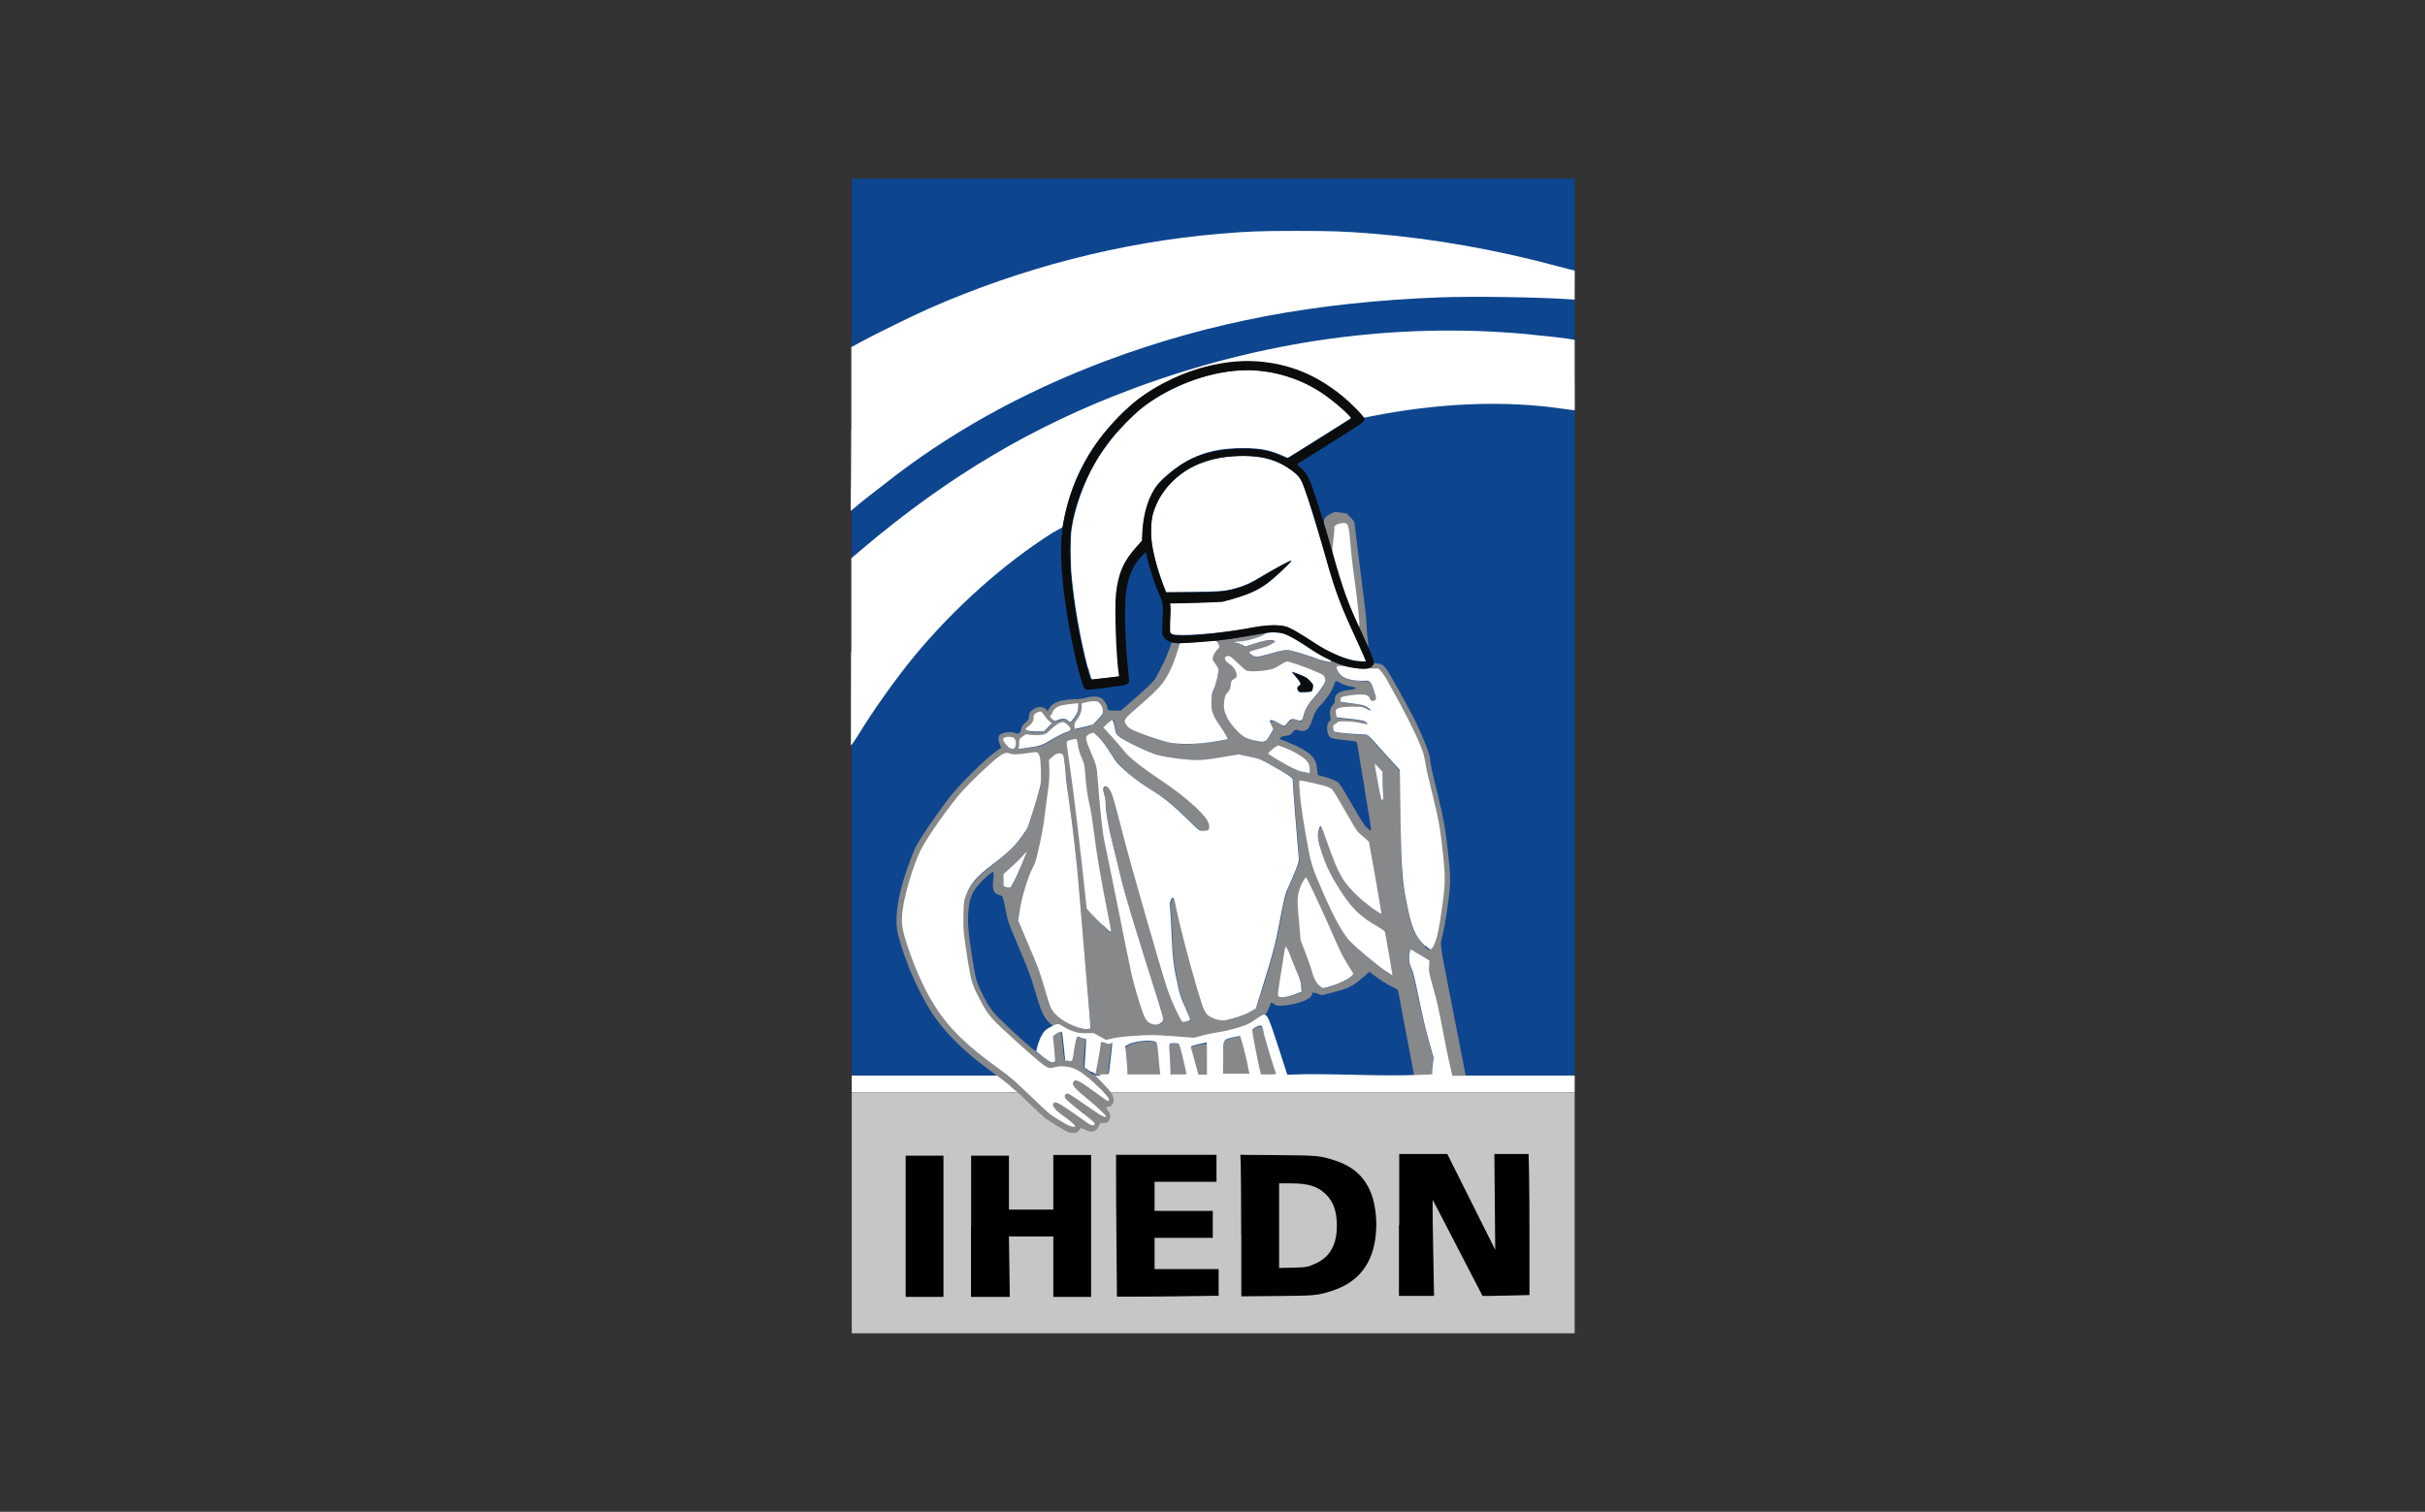
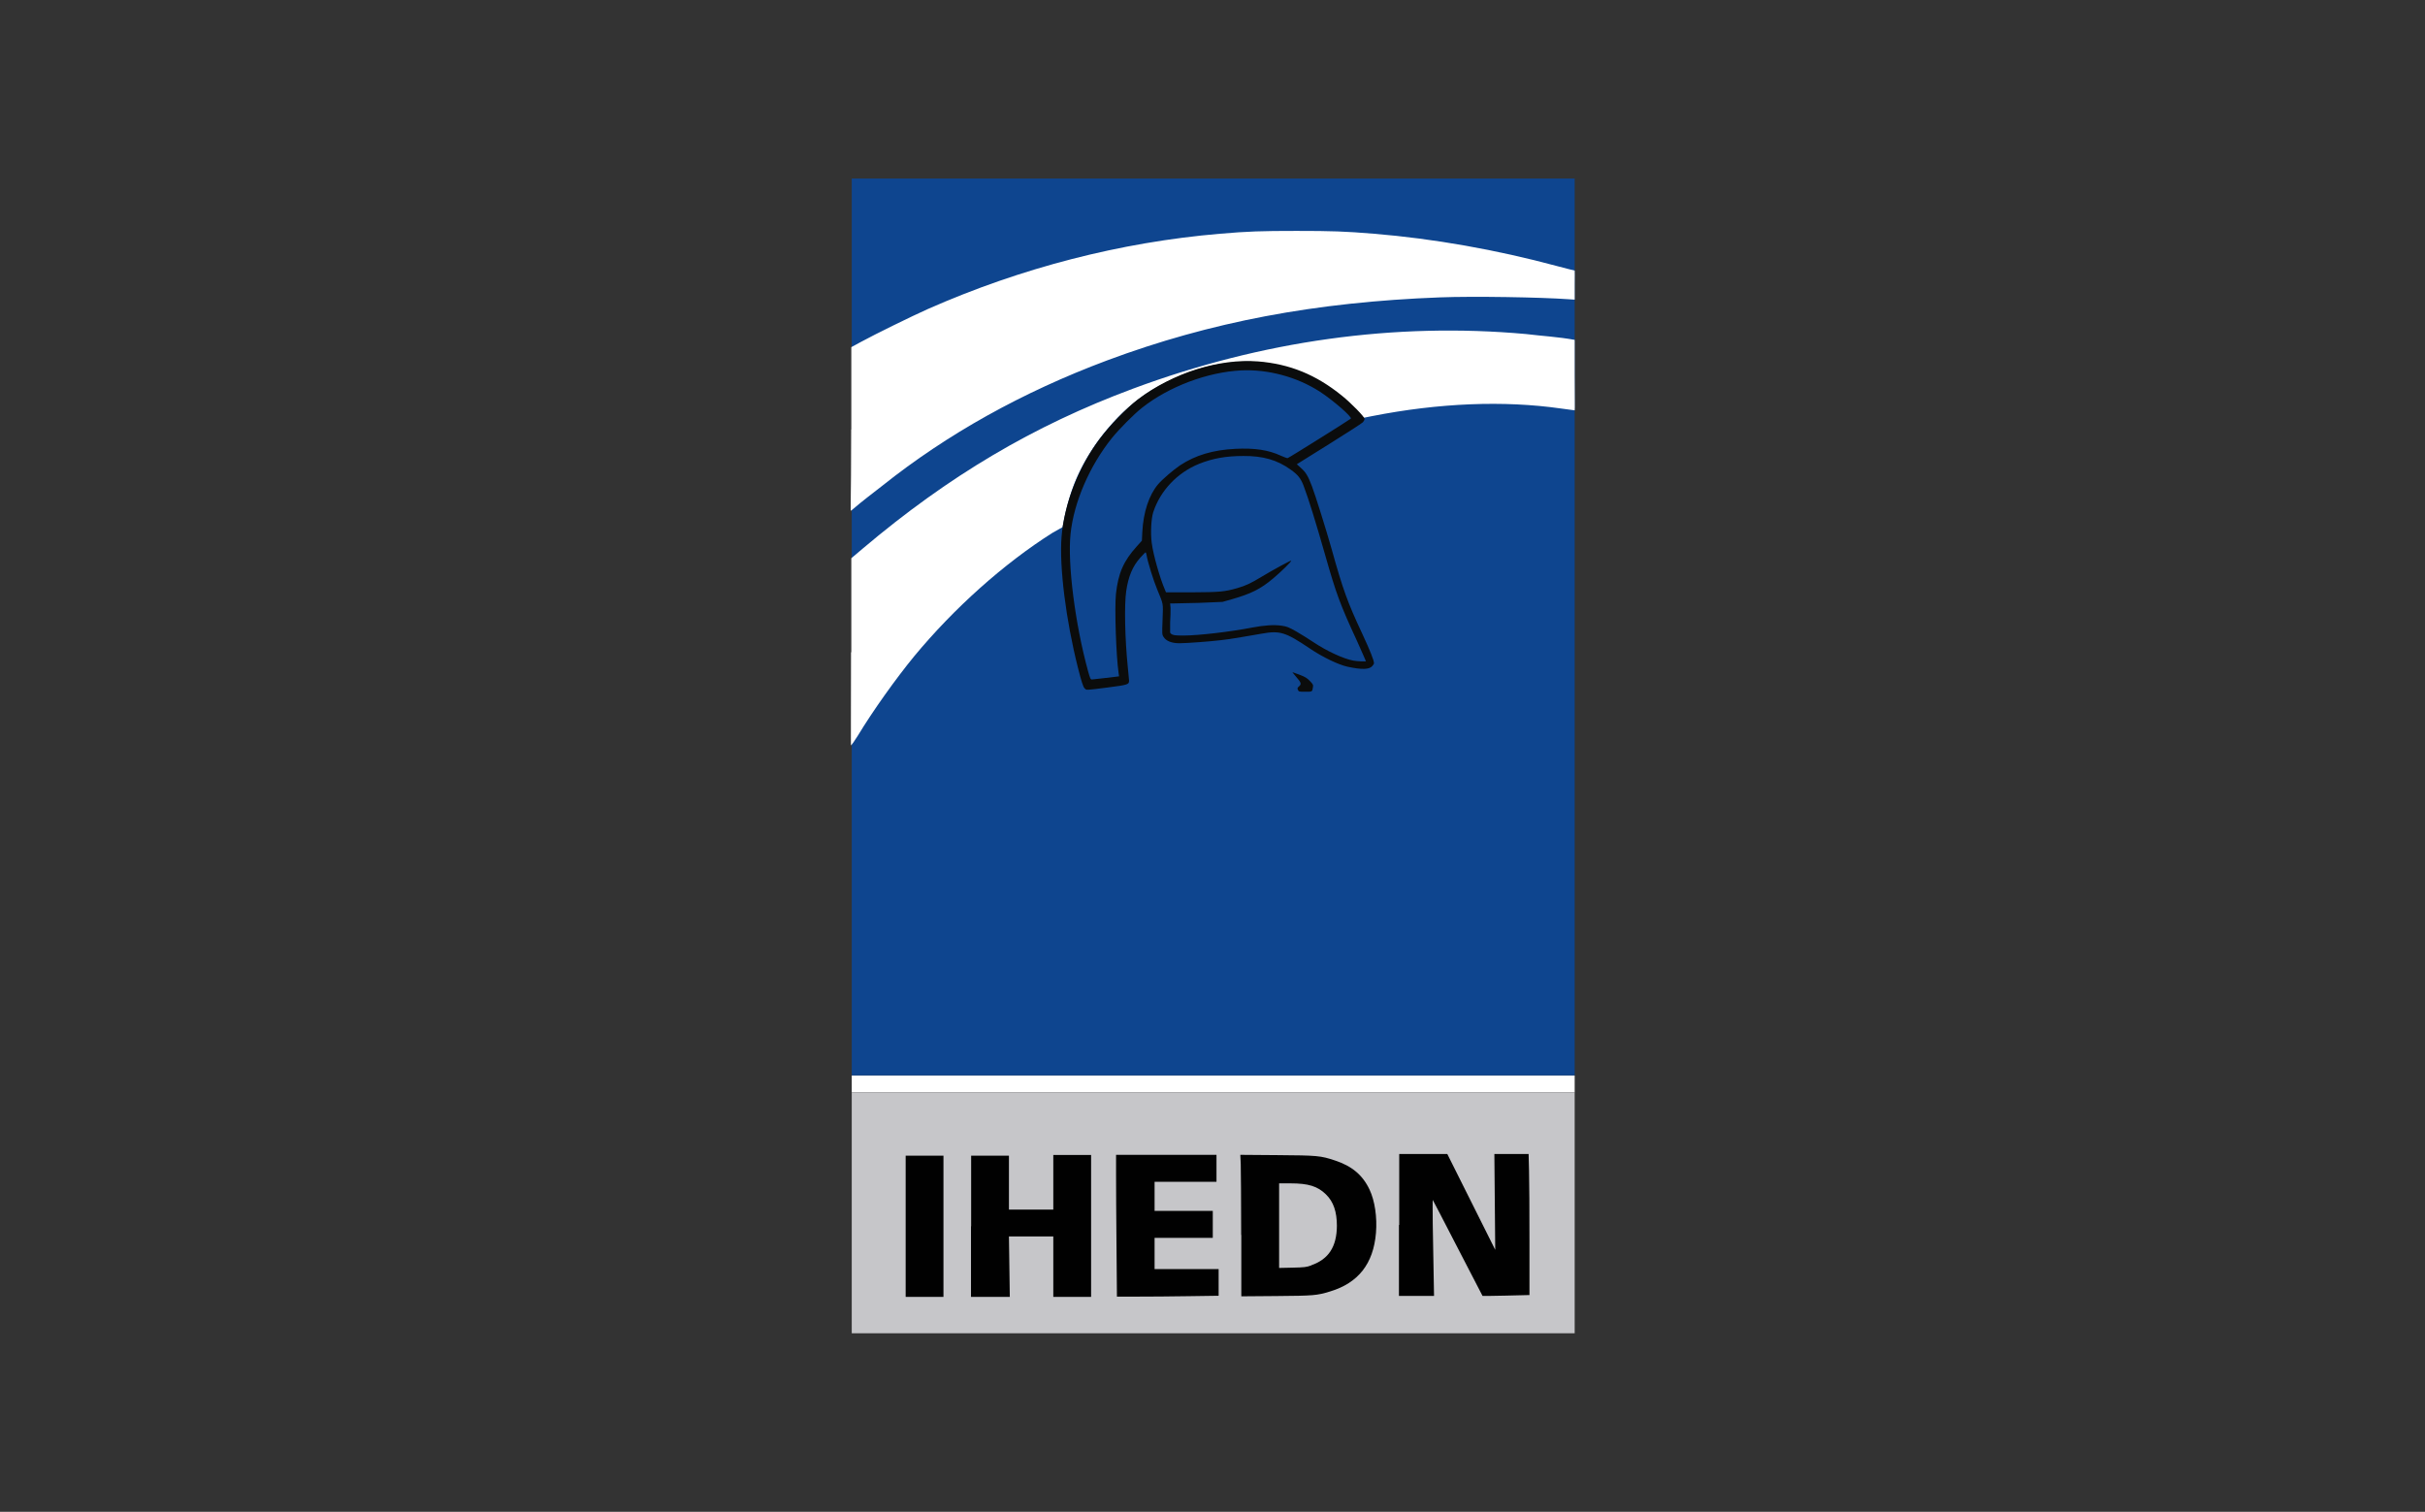
<svg xmlns="http://www.w3.org/2000/svg" id="Calque_1" data-name="Calque 1" viewBox="0 0 170 106">
  <rect x="0" y="0" width="170" height="106" fill="#333333" stroke="none" />
  <g id="layer1">
    <rect id="rect124-6" x="59.71" y="12.52" width="50.68" height="62.88" style="fill: #0e458f;" />
    <path id="path30-9-8" d="M59.68,45.73v-6.59s.78-.66,.78-.66c6.04-5.11,11.98-8.63,18.97-11.23,9.04-3.36,18.36-4.66,27.54-3.83,1.14,.14,2.29,.2,3.42,.41v2.47c0,1.36,.02,2.47,0,2.47s-.48-.06-.97-.13c-3.99-.57-8.55-.39-13.26,.54l-.55,.11-.58-.58c-3.22-3.23-7.2-4.15-11.55-2.66-.85,.29-2.34,1.02-3.08,1.52-1.89,1.26-3.64,3.28-4.7,5.46-.58,1.18-.92,2.42-1.15,3.62l-.06,.31-.71,.4c-3.4,2.15-6.89,5.27-9.69,8.65-1.28,1.56-2.9,3.83-3.94,5.55-.22,.36-.46,.69-.49,.71-.02,.03,0-2.92,0-6.54Zm0-15.62v-5.77s.68-.37,.68-.37c.97-.53,3.58-1.81,4.68-2.3,6.54-2.89,13.52-4.69,20.47-5.28,1.99-.17,2.9-.2,5.38-.2,2.48,0,3.39,.03,5.44,.2,4.15,.34,8.58,1.12,12.84,2.27,.63,.17,1.21,.31,1.22,.31s0,.46,0,1.02v1.02l-.43-.03c-1.95-.14-6.66-.22-9.02-.13-8.73,.33-16.09,1.72-23.33,4.42-5.93,2.22-11.21,5.16-15.76,8.79-.72,.57-1.27,.96-2.18,1.74-.08,.07,0-.2,0-5.69h0Z" style="fill: #fff;" />
    <rect id="rect931-9" x="59.71" y="75.41" width="50.68" height="1.18" style="fill: #fff;" />
    <rect id="rect933-8" x="59.71" y="76.59" width="50.68" height="16.89" style="fill: #c6c6c9;" />
-     <path id="path974-6" d="M74.94,79.39c-.21-.06-1.24-.68-1.65-.98-.15-.12-.67-.59-1.14-1.05-.47-.46-.87-.83-.87-.82,0,.01-.14-.11-.31-.26-.28-.27-.73-.62-1.72-1.34-1.4-1.01-2.68-2.23-3.51-3.34-1.11-1.47-2.27-4.01-2.79-6.11-.22-.87-.08-2.26,.39-3.8,.2-.66,.63-1.83,.81-2.22,.26-.55,1.13-1.84,2.26-3.37,.75-1.01,2.76-3,3.56-3.52,.12-.08,.22-.15,.22-.16s-.05-.11-.1-.24c-.11-.24-.13-.46-.05-.6,.12-.22,.84-.34,1.14-.18,.21,.11,.37,0,.41-.29,.03-.17,.09-.26,.29-.44,.21-.19,.25-.26,.25-.4,0-.1,.03-.24,.07-.31,.07-.14,.36-.33,.6-.38,.18-.04,.46,.05,.56,.18l.08,.11,.08-.15c.24-.47,.76-.66,1.9-.7,.22,0,.55-.05,.71-.1,.39-.11,.81-.11,1.03,0,.19,.09,.48,.52,.48,.72,0,.16,.07,.19,.53,.18h.41s.56-.49,.56-.49c.92-.79,1.56-1.38,1.8-1.67,.49-.82,.94-1.79,1.19-2.6,.03,0,.11,.02,.27,.03,.18,.02,.29,.02,.3,.02,.03,.02-.28,1.13-.42,1.47-.26,.63-.67,1.31-.99,1.67-.17,.19-.76,.73-1.3,1.21-.55,.48-1.03,.91-1.06,.96-.05,.07-.06,.12-.01,.26,.09,.26,.29,.42,.8,.64,1.13,.49,2.24,.8,3.04,.85,.93,.06,3.31-.22,3.31-.38,0-.02-.23-.38-.51-.8-.29-.43-.53-.84-.56-.96-.16-.64-.12-1.23,.11-1.73,.07-.15,.17-.5,.23-.79,.12-.58,.11-.61-.2-1-.09-.11-.16-.26-.16-.33,0-.13,.17-.43,.36-.65,.08-.09,.09-.13,.03-.27-.06-.11-.08-.2-.33-.21-.41-.03-.37-.08,.07-.12,.57-.05,2.02-.26,2.81-.41,.38-.07,.69-.13,.7-.12,0,0-.03,.06-.1,.12-.14,.12-1.14,.46-1.65,.53-.21,.03-.28,.05-.17,.05,.1,0,.27,.06,.37,.13l.18,.12,.71-.23c.5-.16,.8-.23,1.03-.23,.37,0,.51,.07,.34,.2-.21,.16-.52,.29-.95,.41-.57,.15-.82,.26-.78,.33,.04,.07,.41,.26,.5,.26,.04,0,.49-.11,1-.26,.51-.14,1.01-.26,1.1-.26,.19,0,1.51,.4,2.39,.72,.42,.15,.57,.19,.59,.14,.02-.03-.68-.44-.61-.43,.06,.01,.87,.37,1.02,.43,.08,.03,.27,.12,.41,.15,.49,.13,1.2,.32,1.17,.33,0,0-.15,0-.33-.03-.28-.04-.64-.18-.67-.18-.19,0-.49-.02-.49,.08,0,.16,.16,.47,.38,.64,.26,.2,.63,.29,1.36,.33l.64,.03,.21,.58c.22,.6,.22,.77,.05,.86-.15,.07-.27-.04-.38-.26-.09-.15-.14-.16-.38-.19-.26-.03-1.3,.05-1.48,.13-.16,.06-.17,.29-.01,.35,.04,.02,.26,.04,.49,.06,.7,.05,1.11,.16,1.34,.35,.11,.09,.19,.19,.17,.21-.02,.02-.15-.03-.3-.1-.22-.11-.36-.14-.76-.16-.5-.03-1.2,.05-1.32,.15-.08,.06-.09,.29-.02,.47,.04,.12,.08,.13,.55,.16,.89,.06,1.3,.13,1.51,.27,.11,.07,.19,.15,.19,.17,0,.06,.05,.07-.51-.06-.58-.13-1.63-.16-1.67-.06-.01,.04-.09,.1-.17,.14-.15,.08-.2,.27-.11,.42,.06,.09,.49,.15,1.51,.22l.87,.05,.31,.32c.37,.39,1.93,2.12,1.97,2.2,.02,.03,.05,1.54,.07,3.35,.02,1.81,.06,3.53,.08,3.83,.12,1.3,.59,3.53,.85,4.06,.25,.51,.91,1.3,1.08,1.3,.08,0,.29-.41,.41-.79,.13-.43,.36-1.76,.51-2.96,.12-.98,.12-1.44-.06-3.04-.17-1.6-.33-2.53-.65-3.78-.37-1.44-.5-2.02-.59-2.64-.08-.5-.16-.75-.67-1.9-.46-1.04-2.18-4.15-2.42-4.39-.12-.12-.16-.13-.47-.14l-.71-.02,.45-.15c.09-.05,.19-.12,.22-.19,.05-.12,.12-.12,.35-.08,.33,.05,.39,.09,.62,.39,.23,.31,1.68,2.92,2.07,3.74,.56,1.17,.99,2.28,.99,2.57,0,.23,.17,1,.58,2.66,.35,1.41,.49,2.19,.67,3.78,.21,1.92,.21,2.28-.03,3.98-.13,.94-.33,1.99-.44,2.32q-.08,.26,.21,1.74c.96,4.89,1.47,7.52,1.49,7.62,.03,.11,.02,.11-.48,.11h-.52s-.25-1.04-.25-1.04c-.13-.54-.33-1.67-.48-2.51-.21-1.13-.36-1.82-.59-2.6-.29-.99-.31-1.1-.3-1.48l.02-.41-.59-.37c-.32-.2-.61-.36-.64-.35-.03,0-.08,.12-.12,.24-.06,.19-.05,.28,.01,.58,.04,.2,.12,.43,.17,.51,.06,.09,.24,.88,.46,1.94,.2,.98,.52,2.32,.7,2.98l.33,1.2-.04,.63-.04,.63h-1.25l-.03-.19c-.02-.11-.17-.93-.34-1.82-.44-2.3-.5-2.61-.61-3.23-.06-.3-.11-.6-.13-.66-.02-.08-.12-.16-.35-.26-.37-.17-.92-.52-1.37-.86l-.29-.23-.42,.37c-.77,.67-.98,.78-2.22,1.1l-.69,.18-.3-.11c-.28-.1-.44-.1-.38,0,.01,.02-.03,.12-.1,.21-.17,.22-.84,.47-1.62,.59-.6,.09-.81,.07-1.02-.12-.09-.08-.19-.05-.19,.05,0,.03-.08,.23-.18,.44-.14,.28-.19,.39-.25,.37-.05-.02-.27,.09-.62,.32-.52,.35-.57,.4-1.35,.63-.45,.13-1.08,.26-1.39,.3-.31,.04-.79,.15-1.07,.23l-.54,.13-1.46-.11c-1.44-.1-1.51-.1-2.71-.02-.83,.06-1.36,.12-1.62,.19l-.38,.1-.46-.26-.39-.22h-.52c-.43,.04-.52,.02-.89-.11-.22-.08-.55-.23-.74-.34-.31-.19-.36-.2-.51-.15-.15,.05-.18,.04-.34-.11-.43-.41-.6-.74-.88-1.65-.14-.48-.34-1.12-.44-1.44-.1-.32-.51-1.36-.92-2.32-.73-1.71-.74-1.76-.91-2.61-.09-.48-.19-.88-.21-.91s-.12-.07-.23-.1c-.41-.13-.5-.36-.42-1.1,.03-.26,.03-.48,.01-.51-.07-.08-.76,.53-1.13,.99-.43,.53-.59,1.02-.64,1.96-.04,.77,.03,1.47,.33,3.32,.21,1.3,.26,1.46,.72,2.38,.41,.82,.65,1.15,1.33,1.8,.96,.94,2.34,2.16,2.34,2.08,0-.02,.02,0,.05,.04,.03,.05,.24,.23,.46,.4,.34,.26,.44,.31,.61,.31h.2l-.03-.19c-.02-.11-.06-.5-.1-.88l-.07-.69,.16-.14c.14-.12,.47-.24,.52-.18,.01,.01,.06,.44,.11,.96,.05,.52,.1,.96,.12,.98,.02,.02,.12,.05,.24,.07l.21,.03,.12-.76c.15-.95,.16-.98,.6-.85l.31,.09-.03,.26c-.07,.7-.12,1.69-.09,1.72,.02,.02,.18,.14,.35,.27l.32,.24,.05-.17c.06-.22,.31-1.58,.35-1.89,.03-.24,.03-.25,.17-.22,.4,.09,.52,.09,.62,0,.06-.05,.1-.07,.1-.05,0,.03-.05,.43-.1,.89-.06,.46-.12,.97-.13,1.14l-.03,.29h-.96l.56,.57c.62,.63,.78,.87,.78,1.21,0,.26-.16,.47-.35,.47-.18,0-.19,.09-.05,.26,.17,.2,.22,.45,.11,.65-.09,.18-.17,.22-.45,.22-.19,0-.21,.01-.3,.23-.17,.4-.5,.48-.96,.25l-.27-.13-.14,.17c-.12,.14-.18,.17-.39,.18-.14,0-.33,0-.43-.04h0Zm.28-.56c-.08-.09-.3-.26-.48-.39-.43-.3-.97-.83-.97-.94,0-.05,.06-.13,.12-.17,.11-.07,.14-.07,.28,0,.2,.1,1.35,.88,1.86,1.26,.27,.2,.45,.3,.55,.3,.08,0,.15-.02,.15-.04,0-.07-.35-.38-.87-.78-.63-.49-1.11-.9-1.2-1.04-.14-.21,.08-.44,.3-.33,.06,.03,.54,.35,1.06,.71,.91,.62,1.37,.92,1.45,.92,.02,0,.03-.03,.03-.07,0-.08-.48-.52-1.52-1.38-.54-.45-.73-.64-.76-.75-.07-.33,.13-.48,.44-.32,.21,.11,.66,.42,1.4,.98,.31,.23,.59,.42,.63,.42,.15,0,.02-.22-.36-.64-.53-.57-1.38-1.25-1.87-1.5-.42-.21-.65-.23-1.51-.14l-.41,.04-.31-.2c-.35-.23-.79-.61-2.25-1.93-1.58-1.44-1.81-1.71-2.34-2.76-.5-.99-.58-1.24-.77-2.44-.37-2.32-.44-3.12-.34-3.95,.14-1.24,.62-1.96,2.04-3.03,1.15-.87,2.07-1.83,2.43-2.54,.07-.13,.19-.47,.27-.75s.27-.89,.42-1.37l.27-.87v-.87c-.02-.81-.08-1.25-.21-1.43-.03-.04-.22-.03-.65,.04-.73,.11-.97,.12-1.28,.04-.38-.1-.52-.04-1.15,.5-.74,.63-2.24,2.12-2.64,2.63-.17,.22-.56,.74-.87,1.17-1.32,1.84-1.65,2.42-2.08,3.64-.72,2.03-.95,3.61-.68,4.64,.29,1.11,.8,2.46,1.38,3.63,.73,1.48,1.41,2.46,2.45,3.49,.92,.92,1.71,1.56,3.14,2.55,.41,.29,.87,.69,1.79,1.59,1.24,1.21,1.63,1.53,2.53,2.03,.27,.15,.59,.26,.64,.22,.01,0-.05-.09-.13-.18h0Zm1.24-6.7s-.06-.97-.17-2.13c-.16-1.81-.51-5.98-.69-8.26-.1-1.25-.45-4.3-.61-5.28-.09-.53-.2-1.44-.25-2.02-.13-1.42-.17-1.58-.41-1.58-.16,0-.49,.19-.62,.36-.13,.17-.13,.19-.1,.58,.04,.47,0,1.19-.15,2.14-.05,.37-.11,.8-.13,.97-.16,1.6-.55,3.31-.92,4.07-.33,.69-.67,1.77-.82,2.6-.07,.4-.13,.8-.13,.89,0,.1,.24,.72,.58,1.53,.82,1.92,.85,1.99,1.23,3.3,.37,1.27,.48,1.52,.81,1.87,.45,.47,1.7,1.04,2.15,.98,.11-.01,.21-.03,.22-.05h0Zm4.96-.38c.18-.18,.13-.47-.3-1.82-1.13-3.52-2.45-7.85-2.45-8.02,0-.05-.23-1.01-.51-2.13-.33-1.31-.53-2.23-.56-2.57-.13-1.19-.15-1.36-.21-1.57-.11-.38,.04-.61,.29-.45,.24,.16,.42,.7,1.07,3.2,.59,2.29,2.66,9.52,3.14,10.96,.18,.54,.9,2.18,1.02,2.31,.05,.06,.51-.07,.55-.15,.01-.04-.13-.42-.33-.85-.38-.82-.51-1.28-.72-2.57-.15-.89-.2-1.42-.23-2.45-.02-.51-.05-1.23-.09-1.62-.05-.65-.05-.71,.04-.89,.18-.37,.26-.26,.4,.52,.19,1.09,1.14,4.63,1.72,6.46,.28,.89,.36,1.01,.76,1.21,.57,.29,.93,.28,2.01-.08,.42-.14,.98-.44,1.05-.58,.02-.04,.28-.84,.58-1.78,.57-1.83,.84-2.87,1.1-4.26,.27-1.49,.37-1.88,.52-2.22,.08-.18,.3-.7,.49-1.15l.33-.82-.06-.77c-.03-.42-.14-1.74-.23-2.93-.09-1.19-.17-2.17-.17-2.18-.02-.04-.81-.51-1.56-.93-.11-.06-.32-.18-.46-.26-.17-.09-.51-.2-.99-.3l-.73-.16-1.05,.19c-.95,.17-1.14,.19-1.94,.19-.99,0-1.99-.13-2.8-.36-.55-.16-2.41-1.07-2.67-1.31-.16-.15-.19-.22-.27-.67l-.09-.5-.16,.11c-.17,.12-.44,.4-.44,.47,0,.02,.24,.3,.53,.61s.69,.77,.88,1c.39,.49,1.19,1.12,2.7,2.14,.47,.32,1.06,.73,1.29,.92,.57,.44,1.44,1.28,1.72,1.66,.36,.48,.36,.86,0,.93-.33,.06-.51-.05-1.2-.73-1.04-1.03-1.69-1.56-2.78-2.25-.74-.47-1.06-.71-1.63-1.21-.53-.47-.81-.81-1.29-1.56-.4-.62-.86-1.11-1.05-1.11-.04,0-.15,.04-.24,.1-.28,.17-.26,.29,.11,1.18,.19,.44,.37,.93,.4,1.1,.04,.17,.12,.95,.18,1.74,.14,1.76,.27,2.93,.41,3.56,.06,.26,.49,2.4,.97,4.76,.47,2.36,.94,4.61,1.04,5,.21,.82,.76,2.49,.87,2.67,.18,.28,.84,.42,1.04,.22h0Zm9.44-2.04c.38-.14,.41-.17,.41-.3,0-.3-.15-.78-.42-1.39-.16-.35-.33-.78-.39-.96-.06-.18-.15-.4-.19-.48-.08-.15-.09-.15-.12-.06-.02,.06-.15,.82-.28,1.7-.22,1.47-.24,1.61-.16,1.66,.13,.09,.67,.01,1.16-.18h0Zm2.7-.64c.67-.25,1.14-.5,1.24-.66,.08-.13,.07-.15-.2-.57-.47-.75-.6-1-1.31-2.61-.65-1.47-.94-2.1-1.48-3.2l-.23-.47-.16,.23c-.33,.47-.47,1.14-.41,1.87,.02,.27,.06,.63,.07,.82,.12,1.4,.13,1.46,.5,2.42,.19,.51,.39,1.06,.43,1.24,.09,.4,.34,.89,.52,1.03,.2,.16,.46,.14,1.03-.08h0Zm3.79-2.3c-.14-.81-.27-1.47-.27-1.47-.68-.35-1.61-.99-2.05-1.42-.57-.56-1.72-2.35-2.07-3.24-.25-.63-.56-1.72-.56-1.96,0-.29,.08-.62,.16-.67,.11-.07,.2,.12,.54,1.1,.47,1.32,.76,2.05,.96,2.38,.4,.67,1.15,1.45,1.99,2.06,.56,.41,.74,.53,.77,.5,.03-.03-.01-.3-.47-2.86l-.38-2.14-.19-.16c-.47-.38-.69-.63-.94-1.07-.62-1.09-1.28-2.21-1.38-2.34-.06-.08-.21-.18-.38-.25-.31-.11-1.91-.48-1.95-.44-.08,.08,.14,1.86,.43,3.6,.31,1.82,.35,2.01,.57,2.58,.42,1.07,.98,2.37,1.42,3.25,.68,1.36,.83,1.57,1.66,2.32,1.15,1.03,2.35,1.94,2.38,1.79,0-.04-.1-.74-.25-1.55Zm-19.76-3c-.58-3.02-.71-3.78-.87-5.1-.09-.73-.25-1.75-.36-2.27-.14-.67-.21-1.2-.26-1.81-.06-.83-.07-.89-.26-1.34-.16-.38-.35-1.11-.35-1.35,0-.04-.07-.03-.47,.07-.19,.05-.19,.05-.19,.3,0,.14,.09,.79,.2,1.47,.11,.67,.26,1.74,.33,2.37,.07,.63,.25,2.24,.4,3.57,.15,1.33,.32,2.79,.37,3.24,.09,.79,.09,.82,.26,1.02,.42,.51,1.43,1.49,1.48,1.44,0,0-.12-.73-.29-1.6h0Zm-6.4-2.13c.25-.49,.81-1.87,.72-1.78-.04,.04-.19,.22-.34,.4-.15,.18-.39,.41-.53,.52-.14,.11-.34,.27-.45,.36-.18,.16-.19,.19-.22,.59l-.03,.42,.25,.07,.25,.07,.09-.15c.05-.08,.17-.31,.27-.51h0Zm24.49-6.27c-.26-1.56-.5-2.94-.51-3.07-.02-.13-.06-.26-.09-.29-.03-.03-.32-.07-.64-.1-1.21-.11-1.28-.15-1.38-.6-.07-.31-.01-.61,.15-.75,.08-.07,.09-.12,.05-.34-.07-.33-.01-.58,.17-.78,.1-.11,.15-.22,.14-.33-.01-.44,.27-.65,.98-.73,.23-.03,.45-.07,.47-.1,.06-.06,.04-.07-.48-.18-.23-.05-.49-.15-.63-.24-.13-.08-.26-.14-.28-.11-.02,.02-.09,.19-.15,.37-.11,.33-.49,.9-.84,1.25-.31,.31-.49,.6-.6,.97-.25,.84-.48,1.02-1.07,.85-.17-.05-.19-.04-.36,.16-.16,.19-.21,.21-.47,.24-.19,.02-.32,.06-.38,.13-.08,.09-.08,.1,.02,.13,.27,.07,1.19,.48,1.53,.67,.73,.43,.98,.77,1.02,1.42,.01,.2,.05,.38,.07,.4,.03,.02,.22,.07,.42,.12,.2,.05,.52,.16,.7,.24,.32,.14,.34,.17,.62,.62,.16,.26,.55,.93,.88,1.5,.44,.77,.65,1.08,.83,1.24,.13,.12,.25,.2,.27,.18,.02-.02-.18-1.31-.45-2.87h0Zm1.29,.29c-.02-.23-.03-.67-.03-.97v-.55l-.28-.29c-.15-.16-.27-.25-.26-.21,.01,.04,.12,.58,.23,1.2,.24,1.3,.23,1.25,.31,1.25,.04,0,.05-.11,.03-.42h0Zm-5.14-1.67c0-.36-.17-.63-.57-.9-.39-.26-1.24-.66-1.51-.71-.12-.02-.22,0-.36,.09-.18,.11-.42,.34-.42,.41,0,.04,.59,.41,1.33,.81,.55,.3,1.07,.49,1.39,.5,.13,0,.14,0,.14-.2h0Zm-20.62-1.86c0-.25-.08-.36-.31-.41-.18-.04-.49,0-.53,.08-.04,.06,.14,.41,.29,.55,.07,.06,.18,.13,.25,.16,.18,.07,.31-.09,.31-.38h0Zm1.59,.21c.24-.05,.49-.17,.89-.42,.31-.19,.69-.4,.86-.46,.57-.23,.54-.2,.48-.36-.08-.21-.39-.42-.59-.39-.09,.01-.19,.06-.22,.1-.03,.04-.08,.07-.11,.07s-.21,.15-.41,.33c-.22,.2-.43,.35-.54,.38-.26,.07-.87,.06-1.05-.02-.14-.06-.17-.05-.39,.12l-.23,.18v.33s0,.33,0,.33l.48-.07c.27-.04,.64-.1,.82-.14h0Zm16.2-.71l.28-.43-.13-.25c-.08-.14-.12-.29-.1-.34,.05-.13,.33-.06,.67,.15,.16,.1,.3,.18,.33,.18s.13-.1,.23-.23c.23-.28,.36-.32,.67-.21,.13,.04,.26,.08,.28,.08s.09-.17,.15-.37c.14-.48,.34-.83,.71-1.23,.69-.77,.88-1.11,.77-1.43-.07-.2-.3-.32-1.68-.83-1-.37-.83-.37-1.55,.05-.41,.24-.77,.32-1.52,.35-.71,.03-.67,.04-1.25-.52-.53-.52-.7-.62-.89-.52-.15,.08-.13,.14,.07,.33,.47,.42,.59,.56,.64,.74,.08,.26,.03,.42-.17,.54-.15,.09-.17,.14-.2,.39-.03,.25-.06,.33-.25,.53l-.22,.25,.02,.61,.02,.61,.33,.51c.34,.52,.71,.9,1.09,1.12,.19,.11,.85,.27,1.34,.33,.03,0,.19-.19,.34-.43h0Zm-15.56-.56l.3-.27-.17-.15c-.1-.08-.25-.27-.35-.42-.19-.3-.29-.33-.56-.17-.15,.09-.17,.13-.17,.34s-.02,.26-.26,.48c-.14,.13-.26,.25-.26,.27,0,.1,.32,.18,.72,.18h.44s.3-.27,.3-.27h0Zm2.68-.11c.52-.13,.54-.14,.81-.42,.43-.46,.47-.61,.28-1.01-.1-.21-.25-.32-.44-.32-.12,0-.85,.14-.86,.17,0,0-.02,.15-.03,.31-.03,.32-.15,.62-.36,.86-.15,.19-.18,.62-.03,.58,.05-.01,.33-.09,.63-.16Zm-.6-.95c.05-.11,.09-.28,.09-.4v-.2h-.29c-.4,0-1.04,.12-1.2,.23-.07,.05-.2,.22-.29,.4l-.17,.31,.15,.12c.1,.08,.18,.11,.25,.09,.61-.19,.6-.19,.81-.03l.2,.15,.18-.23c.1-.13,.22-.32,.27-.43h0Zm3.54,25.19c-.02-.11-.06-.56-.09-1-.07-.91-.1-.83,.35-1,.51-.19,1.17-.24,1.68-.12,.15,.04,.2,.23,.27,1.11,.03,.39,.07,.82,.09,.96l.03,.24h-2.3l-.03-.19Zm3.01-.05c-.02-.13-.05-.61-.06-1.07-.03-.82-.03-.82,.08-.89,.15-.08,.5-.03,.61,.09,.06,.06,.16,.43,.3,1.05,.11,.53,.21,.98,.21,1.01s-.24,.05-.55,.05h-.55l-.03-.24Zm1.91,.05c-.03-.11-.15-.55-.28-1s-.21-.81-.19-.82c.07-.04,1.11-.23,1.13-.21,.01,.01,.01,.51,.03,1.12l.03,1.1h-.68l-.05-.19Zm1.77-.43c-.02-1.03,.01-1.63,.09-1.76,.05-.08,.2-.14,.6-.24,.29-.07,.53-.12,.54-.11,.08,.07,.62,2.34,.62,2.6v.13h-1.84v-.63Zm2.51,.15c-.13-.57-.46-2.29-.48-2.54-.02-.16,0-.19,.19-.29,.23-.13,.44-.15,.53-.05,.03,.04,.09,.26,.14,.5,.04,.24,.26,.97,.48,1.64l.4,1.21h-1.15l-.11-.47Zm7.35-30.13l-.39-.83v-.63c-.04-.75-.1-1.27-.32-2.81-.1-.69-.22-1.77-.28-2.4-.12-1.41-.14-1.45-.72-1.28-.23,.06-.33,.07-.36,.3-.02,.13-.03,.66-.04,1.18v.95s-.31-1.05-.31-1.05c-.17-.58-.34-1.15-.38-1.27-.04-.12-.06-.25-.03-.28,.02-.03,.04-.11,.05-.18,0-.19,.26-.37,.51-.5,.21-.1,.25-.11,.65-.05l.42,.06,.28,.29c.21,.22,.28,.33,.28,.45,0,.09,.12,1.07,.26,2.19,.14,1.12,.34,2.65,.43,3.41,.2,1.57,.1,1.57,.23,2.58,.05,.41,.09,.74,.09,.75-.17-.34-.26-.59-.39-.88h0Z" style="fill: #87888a;" />
-     <path id="path30-7-0-3-3" d="M76.4,75.11l-.37-.26,.03-.56c.02-.31,.04-.76,.06-1.01,.03-.42,.03-.45-.07-.45-.06,0-.19-.04-.3-.08-.16-.07-.2-.07-.26-.01-.04,.04-.11,.37-.17,.73-.16,1.03-.12,.94-.4,.91-.13-.01-.24-.03-.25-.03,0,0-.05-.44-.1-.98-.05-.53-.11-.99-.13-1.01-.06-.07-.37,.06-.51,.2l-.12,.12,.09,.84c.05,.46,.07,.87,.05,.9-.02,.03-.11,.05-.19,.05-.16,0-.48-.21-.93-.6l-.19-.17,.09-.36c.1-.39,.32-.86,.5-1.05,.05-.06,.17-.15,.29-.22,.19-.09,.39-.23,.58-.26,.13-.02,.25,.03,.43,.16,.14,.09,.44,.25,.68,.33,.37,.12,.49,.15,.94,.14h.52s.43,.23,.43,.23l.43,.24,.49-.11c.31-.07,.89-.14,1.61-.18,1.06-.07,1.21-.07,2.6,.03l1.47,.11,.59-.16c.33-.09,.83-.19,1.13-.23,.3-.04,.87-.17,1.3-.3,.7-.21,.81-.26,1.3-.6,.46-.31,.55-.36,.66-.32,.2,.07,.34,.42,.98,2.4l.58,1.8c3.18-.13,6.38,.16,9.55,0,.4,0,.63-.02,.61-.05-.02-.03,0-.3,.03-.6l.06-.55-.33-1.17c-.19-.67-.49-1.94-.69-2.96-.25-1.21-.4-1.86-.48-2.02-.19-.37-.26-.82-.18-1.15,.04-.15,.08-.28,.09-.28s.31,.18,.66,.39l.64,.39-.02,.41c-.02,.39,0,.47,.3,1.53,.24,.83,.4,1.55,.63,2.78,.17,.92,.39,2.02,.5,2.46l.2,.89h.49c-10.1,.56-14.97,.44-19.15,.71-2.21,.14-4.23-.03-6.73-1.01h0Zm1.34,.11c.03-.15,.23-1.93,.23-2.04,0-.08-.02-.08-.1-.03-.08,.05-.15,.05-.32,0-.12-.04-.26-.07-.3-.09-.07-.02-.09,.04-.11,.32-.02,.19-.1,.69-.19,1.11-.08,.42-.15,.78-.15,.8s.21,.04,.46,.04c.43,0,.46,0,.48-.11h0Zm3.58-.03c-.01-.08-.06-.55-.1-1.06-.04-.5-.1-.95-.13-1-.14-.26-1.42-.19-2,.11l-.2,.1,.03,.27c.04,.36,.13,1.46,.13,1.61v.11h2.29l-.02-.14Zm1.86,.12s-.1-.48-.23-1.03c-.16-.68-.26-1.03-.32-1.08-.12-.09-.55-.08-.62,0-.04,.05-.04,.29,0,.91,.03,.46,.05,.92,.05,1.03v.19h.56c.31,0,.56,0,.56-.02h0Zm1.43-1.1c0-.62,0-1.12-.02-1.12-.05,0-.96,.21-1.03,.24-.05,.02-.08,.07-.06,.12,.01,.05,.13,.49,.27,.99l.25,.91h.59v-1.12Zm4.84,1.06c-.17-.45-.78-2.46-.84-2.77-.09-.49-.14-.59-.27-.59s-.5,.19-.54,.28c-.02,.04,.01,.29,.06,.55,.15,.83,.43,2.2,.49,2.4l.05,.19h.54c.41,0,.53-.02,.51-.06Zm-1.89-.1c-.01-.06-.07-.32-.11-.57-.08-.43-.47-1.91-.51-1.96-.01-.01-.23,.03-.49,.09-.73,.17-.7,.13-.7,1.46v1.09h1.85l-.03-.11Zm-12.62,3.75c-.26-.12-1.11-.64-1.38-.84-.11-.09-.73-.67-1.38-1.3-1.03-1-1.3-1.23-2.19-1.87-2.19-1.56-3.5-2.85-4.46-4.38-.71-1.12-1.34-2.51-1.85-4.02-.46-1.38-.52-1.78-.4-2.71,.13-1.08,.73-3.09,1.22-4.11,.44-.93,2.18-3.39,3.05-4.32,.59-.63,1.64-1.64,2.25-2.15,.44-.37,.74-.5,.93-.41,.2,.1,.55,.11,1.24,0,.82-.12,.8-.12,.92,.26,.09,.28,.12,1.74,.04,2.06-.11,.48-.81,2.74-.9,2.91-.14,.27-.52,.8-.83,1.15-.37,.42-.94,.92-1.69,1.48-1.05,.78-1.53,1.35-1.8,2.15-.14,.4-.15,.5-.17,1.33-.02,.97,0,1.29,.33,3.34,.21,1.32,.28,1.55,.87,2.68,.54,1.04,.73,1.25,2.74,3.06,1.35,1.21,1.72,1.51,2,1.62,.2,.08,.23,0,.68-.07,.27-.05,.6,0,.7,.02,.38,.03,.92,.34,1.34,.7,.57,.43,1.53,1.41,1.53,1.56,0,.06-.03,.11-.07,.11s-.31-.17-.59-.39c-1.31-.98-1.71-1.19-1.83-.95-.13,.24,.04,.44,1.07,1.28,.48,.39,1.22,1.08,1.22,1.14,0,.09-.19,.04-.48-.14-.17-.1-.71-.47-1.21-.82-.5-.35-.95-.63-1-.63-.12,0-.21,.1-.21,.23,0,.12,.33,.42,1.24,1.13,.84,.65,.92,.73,.85,.82-.1,.13-.24,.07-.82-.35-1.71-1.23-2.04-1.39-2.08-1.05-.02,.17,.21,.44,.6,.71,.37,.25,.91,.7,.94,.78,.04,.1-.15,.1-.4-.02h0Zm.48-6.94c-.66-.24-1.21-.59-1.54-1-.22-.27-.26-.37-.56-1.38-.46-1.58-.49-1.64-1.25-3.43l-.69-1.63,.13-.82c.15-.91,.54-2.19,.87-2.85,.23-.45,.22-.44,.5-1.65,.12-.53,.26-1.29,.31-1.68,.05-.39,.12-.96,.16-1.25,.21-1.48,.23-1.77,.21-2.38l-.03-.62,.19-.18c.23-.22,.37-.29,.57-.29,.11,0,.18,.04,.23,.11,.07,.11,.15,.73,.21,1.6,.02,.25,.12,1.04,.23,1.74,.2,1.3,.56,4.44,.66,5.79,.08,1.02,.48,5.79,.68,8.12,.09,1.05,.16,1.92,.15,1.93,0,.01-.13,.03-.26,.04-.18,.01-.38-.03-.78-.17h0Zm5.43-.16c-.5-.11-.62-.33-1.14-2.09-.34-1.14-.35-1.16-1.33-6.07-.48-2.37-.9-4.44-.94-4.59-.13-.5-.32-2.25-.49-4.45-.07-.91-.08-.96-.49-1.91-.42-.99-.42-1.11-.02-1.27l.21-.08,.3,.26c.19,.17,.44,.48,.69,.86,.22,.33,.45,.68,.52,.79,.31,.48,1.49,1.46,2.46,2.05,.93,.57,1.6,1.11,2.68,2.17,.36,.36,.71,.68,.78,.71,.17,.09,.55,.07,.63-.02,.11-.13,.07-.41-.08-.67-.33-.56-1.65-1.73-2.92-2.58-1.65-1.11-2.57-1.82-2.91-2.28-.14-.19-.52-.63-.85-.99l-.6-.65,.29-.28c.16-.15,.32-.27,.35-.26,.03,.01,.1,.24,.15,.5,.08,.45,.1,.49,.28,.65,.32,.28,2.16,1.16,2.72,1.31,.74,.19,1.88,.34,2.65,.35,.59,0,.86-.02,1.87-.19l1.18-.2,.75,.16c.72,.15,.78,.18,1.44,.55,1.21,.68,1.59,.93,1.59,1.04,0,.2,.31,4.22,.38,4.95,.07,.71,.07,.77-.02,1.02-.11,.33-.58,1.44-.75,1.79-.13,.28-.23,.68-.51,2.17-.28,1.51-.49,2.32-1.11,4.31l-.57,1.83-.36,.22c-.35,.21-1.1,.47-1.71,.59-.31,.06-.68,0-1.03-.18-.45-.22-.53-.38-.99-1.93-.57-1.92-1.24-4.48-1.48-5.66-.15-.75-.17-.81-.26-.81-.06,0-.12,.11-.19,.36-.01,.04,0,.28,.02,.53,.03,.25,.07,1.05,.1,1.78,.05,1.44,.17,2.34,.46,3.62,.12,.54,.23,.84,.51,1.44,.19,.42,.34,.79,.33,.82-.03,.07-.32,.17-.5,.17-.08,0-.18-.17-.5-.84-.22-.46-.5-1.15-.62-1.52-.47-1.42-2.55-8.66-3.09-10.77-.71-2.77-.79-3.02-1.03-3.29-.13-.14-.27-.15-.34-.01-.04,.08-.03,.19,.05,.48,.06,.2,.1,.47,.1,.6,0,.6,.17,1.58,.53,3.01,.21,.83,.46,1.86,.56,2.3,.21,.93,1.11,3.9,2.54,8.39,.22,.7,.4,1.33,.4,1.41,0,.3-.33,.49-.69,.41h0Zm8.8-1.95c-.08-.06-.08-.1,0-.68,.05-.34,.17-1.08,.26-1.66,.09-.58,.17-1.08,.19-1.12,.03-.1,.2,.16,.31,.48,.05,.14,.24,.63,.43,1.08,.28,.65,.36,.9,.38,1.19l.03,.36-.23,.1c-.61,.26-1.21,.37-1.37,.25h0Zm2.92-.69c-.26-.18-.47-.57-.61-1.1-.05-.2-.25-.77-.44-1.26l-.34-.89-.12-1.33c-.13-1.41-.13-1.71,.04-2.26,.09-.31,.38-.82,.46-.82,.05,0,1,2,1.7,3.6,.79,1.79,.8,1.81,1.26,2.57l.36,.58-.1,.14c-.13,.18-.83,.53-1.43,.72-.55,.18-.61,.18-.78,.06h0Zm4.67-1.02c-.73-.49-2.06-1.6-2.63-2.19-.46-.48-1.11-1.67-1.86-3.39-.84-1.95-.85-1.97-1.22-4.11-.3-1.72-.41-2.6-.45-3.48-.01-.22,0-.27,.07-.27,.19,0,1.72,.36,1.97,.47,.26,.11,.28,.13,.67,.78,.22,.37,.61,1.04,.87,1.5,.44,.78,.5,.85,.89,1.18l.42,.36,.45,2.51c.24,1.38,.44,2.52,.42,2.54-.06,.06-1.11-.7-1.58-1.15-1.14-1.08-1.39-1.52-2.18-3.74-.48-1.37-.5-1.4-.62-1.04-.13,.39-.08,.8,.2,1.65,.29,.89,.56,1.45,1.06,2.27,.96,1.57,1.54,2.16,2.9,2.94,.24,.14,.46,.29,.47,.34,.05,.18,.54,3.03,.53,3.05-.01,.01-.18-.09-.37-.22h0Zm2.65-1.84c-.72-.72-.93-1.23-1.31-3.16-.3-1.53-.35-2.3-.42-6.93l-.03-2.24-.59-.65c-.33-.36-.82-.91-1.1-1.22-.28-.32-.55-.58-.61-.6-.06-.01-.4-.04-.75-.05-.83-.04-1.55-.13-1.59-.2-.02-.03-.04-.14-.04-.25,0-.16,.02-.2,.13-.24,.07-.03,.14-.08,.16-.13,.05-.12,.99-.1,1.57,.03,.6,.13,.65,.13,.48-.02-.16-.14-.47-.2-1.42-.29-.35-.03-.65-.07-.66-.08-.05-.05-.09-.42-.06-.5,.06-.16,.39-.23,1.13-.24,.68,0,.7,0,1.01,.15,.36,.18,.41,.15,.11-.08-.23-.17-.47-.23-1.33-.33-.29-.03-.55-.07-.57-.08-.07-.04-.04-.26,.04-.32,.09-.08,.92-.2,1.34-.2,.4,0,.56,.07,.66,.29,.06,.14,.1,.17,.21,.16,.25-.03,.26-.14,.07-.69-.26-.77-.22-.73-.81-.72-.6,.01-1.15-.11-1.43-.32-.23-.17-.46-.59-.37-.68,.08-.08,.56-.05,.98,.05,.22,.05,.59,.08,1.13,.09h.8s.18,.18,.18,.18c.1,.1,.27,.34,.38,.53,.11,.2,.53,.97,.94,1.71,.78,1.42,1.5,2.96,1.67,3.58,.06,.21,.13,.56,.16,.78,.03,.22,.24,1.14,.47,2.04,.43,1.72,.57,2.52,.76,4.38,.14,1.32,.13,1.93-.02,3.09-.15,1.08-.27,1.92-.42,2.49-.02,.09-.05,.17-.07,.25-.11,.33-.22,.55-.36,.66-.15,0-.28-.19-.38-.26h0Zm-22.6-1.45c-.27-.26-.63-.62-.8-.81l-.31-.35-.05-.48c-.41-3.88-.91-8.07-1.12-9.42-.14-.91-.25-1.7-.23-1.76,.02-.1,.09-.13,.36-.19,.38-.09,.34-.13,.44,.46,.03,.21,.15,.59,.26,.84,.19,.44,.2,.51,.27,1.43,.06,.69,.13,1.2,.26,1.76,.11,.47,.25,1.4,.36,2.28,.16,1.33,.41,2.78,1.05,6.04,.12,.61,.12,.66,.06,.66-.03,0-.27-.21-.54-.47h0Zm-6.74-2.67l-.2-.06v-.43s0-.43,0-.43l.3-.26c.41-.36,1-.94,1.17-1.15,.08-.09,.15-.16,.16-.15,0,.01-.15,.41-.35,.89-.38,.91-.74,1.62-.82,1.64-.03,0-.14-.02-.25-.05h0Zm26.29-6.14c-.04-.07-.49-2.48-.47-2.5,.01-.01,.14,.1,.27,.25l.29,.31v.88c.03,.51,.05,.95,.05,.99,0,.08-.1,.13-.14,.07h0Zm-5.55-1.95c-.27-.06-.59-.2-1.07-.46-.55-.3-1.18-.68-1.32-.8-.04-.03,.28-.33,.49-.46l.21-.13,.46,.17c.59,.22,1.2,.57,1.47,.84,.17,.17,.23,.27,.27,.49,.06,.29,.04,.45-.07,.44-.03,0-.23-.04-.45-.09h0Zm-20.5-1.66c-.16-.07-.47-.48-.47-.62,0-.16,.47-.23,.73-.11,.17,.08,.23,.49,.11,.68-.1,.15-.14,.15-.37,.05h0Zm.63-.04c.02-.06,.03-.22,.03-.35,0-.23,0-.24,.25-.43,.21-.15,.27-.18,.35-.14,.05,.03,.32,.05,.6,.05,.57,0,.66-.04,1.04-.42,.27-.27,.65-.5,.82-.49,.15,0,.49,.29,.53,.46,.03,.13,.01,.14-.35,.27-.21,.08-.66,.31-.99,.51-.64,.39-.76,.43-1.68,.56-.66,.1-.64,.1-.6-.03h0Zm10.54-.35c-.78-.17-2.3-.71-2.74-.98-.09-.05-.21-.18-.27-.27-.2-.33-.19-.36,.8-1.22,1.52-1.32,1.81-1.65,2.23-2.49,.24-.48,.41-.91,.59-1.53l.14-.48,.53-.03c.69-.04,1.83-.17,1.96-.14,.06,.02,.14,.1,.19,.18,.09,.15,.12,.28,0,.39-.15,.14-.33,.43-.37,.6-.03,.1-.02,.19,.15,.41,.12,.15,.22,.33,.24,.4,.05,.18-.16,1.09-.32,1.42-.12,.24-.15,.37-.16,.78-.03,.78,.04,.97,.65,1.88,.32,.47,.51,.8,.48,.83-.06,.06-1.1,.23-1.8,.3-.81,.08-1.8,.06-2.3-.05h0Zm5.96-.15c-.24-.05-.54-.15-.66-.22-.35-.21-.76-.63-1.08-1.12-.34-.53-.42-.82-.36-1.41,.03-.34,.05-.4,.23-.6,.16-.18,.2-.27,.23-.53,.03-.28,.05-.32,.21-.41,.21-.12,.24-.18,.18-.42-.05-.24-.25-.5-.54-.69-.35-.24-.36-.51-.01-.51,.13,0,.24,.09,.64,.48,.27,.26,.56,.51,.63,.54,.32,.12,1.62,0,1.98-.18,.1-.05,.3-.17,.44-.26,.15-.09,.32-.18,.38-.2,.12-.03,1.35,.39,2.16,.75,.42,.18,.47,.22,.52,.38,.04,.13,.04,.23,0,.34-.07,.21-.42,.7-.76,1.07-.34,.36-.59,.76-.68,1.09-.16,.57-.16,.58-.56,.45-.31-.09-.42-.05-.61,.22-.08,.12-.18,.21-.23,.21-.05,0-.22-.08-.38-.18-.34-.2-.56-.27-.62-.18-.02,.03,.02,.18,.1,.32,.07,.14,.13,.28,.13,.3s-.12,.23-.27,.45c-.31,.47-.3,.47-1.07,.31h0Zm4.03-3.45s.07-.15,.08-.26c.03-.2,.02-.23-.21-.47-.24-.26-.27-.27-1.19-.62-.1-.04-.08,0,.1,.21,.45,.53,.53,.68,.35,.74-.15,.05-.18,.21-.08,.37,.08,.12,.1,.13,.49,.11,.22-.01,.42-.04,.45-.07h0Zm-19.91,2.77c-.19-.08-.18-.15,.07-.32,.24-.17,.35-.36,.35-.6,0-.19,.09-.3,.32-.39,.19-.07,.24-.04,.41,.22,.08,.12,.23,.31,.35,.41l.2,.18-.29,.28-.29,.28h-.49c-.27,0-.55-.04-.63-.07h0Zm3.28-.35c0-.15,.04-.25,.14-.37,.22-.26,.37-.64,.37-.93v-.26l.3-.08c.16-.05,.41-.08,.56-.08,.23,0,.28,.02,.42,.18,.17,.19,.24,.46,.19,.67-.02,.07-.18,.28-.35,.46l-.32,.33-.58,.15c-.32,.08-.61,.15-.65,.15-.05,0-.07-.07-.07-.21h0Zm-.48-.38c-.13-.11-.19-.12-.37-.1-.12,.02-.28,.06-.35,.1-.12,.06-.15,.06-.28-.01-.14-.08-.29-.31-.2-.31,.02,0,.07-.07,.11-.16,.14-.34,.33-.49,.73-.57,.2-.04,.53-.09,.74-.11l.37-.03v.26c0,.17-.04,.34-.11,.47-.11,.21-.4,.6-.45,.6-.01,0-.09-.06-.18-.13h0Zm1.42-3.68c-.51-1.94-.94-4.35-1.14-6.47-.08-.83-.08-2.75,0-3.27,.25-1.56,.9-3.35,1.72-4.75,.72-1.21,1.79-2.49,2.93-3.49,1.44-1.26,3.87-2.39,5.9-2.74,2.82-.48,5.38,.16,7.7,1.93,.44,.33,1.4,1.24,1.36,1.28-.01,.01-1.02,.65-2.24,1.41l-2.21,1.39-.34-.15c-.91-.41-1.58-.54-2.79-.54-1.52,0-2.58,.22-3.67,.76-.81,.4-1.87,1.21-2.33,1.8-.62,.79-.99,2.22-.99,3.42,0,.43,0,.44-.19,.67-.11,.13-.29,.34-.41,.46-.66,.68-1.12,1.73-1.27,2.98-.08,.67,0,3.56,.11,4.73,.04,.46,.08,.95,.09,1.03v.15s-.92,.11-.92,.11c-.48,.06-.91,.11-.97,.12-.09,0-.13-.13-.32-.84h0Zm16.37-.53c-1.08-.4-2.16-.72-2.42-.72-.15,0-.59,.09-1.09,.24-.46,.13-.9,.24-.99,.24-.17,0-.39-.1-.51-.24-.09-.1-.08-.1,.43-.26,.29-.09,.59-.18,.68-.2,.08-.02,.28-.11,.43-.2,.27-.16,.27-.17,.16-.23-.18-.1-.67-.03-1.38,.2l-.64,.21-.25-.13c-.14-.07-.31-.13-.38-.13-.1,0-.12-.01-.06-.05,.04-.03,.2-.05,.35-.05,.38,0,1.48-.33,1.66-.5,.13-.12,.17-.13,.64-.13,.27,0,.6,.03,.72,.06,.23,.06,1.44,.77,1.98,1.15,.17,.12,.53,.34,.8,.48s.54,.24,.54,.26c0,.15-.15,.17-.65-.01h0Zm2.35,.03c-.66-.1-1.93-.62-2.71-1.15-.27-.18-.82-.53-1.22-.77-.62-.37-.8-.46-1.09-.51-.49-.08-1.4-.03-2.2,.12-2.15,.42-5.14,.63-5.57,.45-.23-.1-.24-.21-.18-1.05,.03-.39,.04-.81,.03-.92l-.03-.21,1.73-.04c1.93-.04,2.1-.06,3.18-.41,.87-.28,1.39-.54,1.94-.94,.43-.32,1.68-1.51,1.68-1.59,0-.07-1.15,.55-2.04,1.08-.77,.47-1.12,.63-1.69,.81-.82,.25-1.09,.28-3.12,.31l-1.93,.03-.2-.51c-.85-2.2-1.08-3.97-.67-5.18,.31-.91,.72-1.55,1.46-2.23,1.17-1.09,2.81-1.65,4.85-1.65,1.36,0,2.5,.35,3.39,1.05,.43,.33,.56,.49,.71,.87,.34,.82,1.08,3.21,1.79,5.74,.52,1.85,.97,2.96,1.98,5.13,.29,.62,.55,1.23,.61,1.37l.1,.26h-.27c-.13,0-.37-.02-.52-.04h0Zm.15-2.52c-.04-.09-.19-.44-.33-.77-.36-.83-.79-1.88-1.04-2.7-.5-.79-.41-1.52-.26-2.72l.05-.73,.2-.12c.27-.11,.58-.13,.69,0,.08,.09,.15,.36,.22,1.28,.05,.6,.14,1.49,.21,1.97,.28,1.93,.49,3.9,.41,3.9-.02,0-.1,0-.14-.1h0Z" style="fill: #fff;" />
    <path id="path16-3" d="M90.99,48.38c-.05-.12-.05-.15,.08-.26,.18-.16,.15-.26-.21-.67-.15-.18-.27-.32-.25-.32s.24,.08,.5,.18c.39,.15,.52,.23,.72,.44,.22,.23,.24,.27,.21,.44-.05,.32-.04,.31-.53,.31-.45,0-.46,0-.52-.13Zm-14.96-.12c-.1-.11-.22-.48-.46-1.43-.85-3.36-1.32-7.12-1.15-9.21,.18-2.26,1.17-4.82,2.62-6.78,.73-.99,1.95-2.25,2.76-2.86,2.44-1.84,5.67-2.85,8.39-2.64,2.22,.18,4.05,.92,5.88,2.4,.66,.53,1.59,1.49,1.59,1.63,0,.06-.05,.16-.11,.23-.06,.07-1.13,.76-2.38,1.54l-2.26,1.41,.31,.28c.33,.3,.47,.53,.75,1.26,.24,.63,1.01,3.09,1.37,4.37,.81,2.9,1.11,3.73,2.16,5.98,.54,1.16,.82,1.86,.82,2.06,0,.04-.05,.13-.12,.2-.21,.25-.74,.26-1.72,.05-.65-.14-1.77-.68-2.64-1.27-1.74-1.17-2.11-1.28-3.4-1.05-.92,.16-2.03,.35-2.27,.38-.13,.02-.41,.05-.63,.08-.64,.08-2.36,.21-2.85,.21-.55,0-.94-.15-1.12-.44-.11-.17-.11-.21-.07-1.24,.04-1.18,.07-1-.38-2.1-.26-.62-.67-1.94-.74-2.39-.02-.12-.05-.21-.08-.2-.02,0-.19,.19-.38,.39-.52,.59-.82,1.29-.97,2.33-.14,.95-.09,3.34,.11,5.31,.05,.45,.08,.88,.09,.96,0,.27-.07,.3-1.48,.48-1.57,.2-1.51,.2-1.62,.07h0Zm1.54-.73l.88-.11-.03-.21c-.18-1.21-.29-4.6-.19-5.56,.16-1.46,.53-2.31,1.46-3.34l.36-.4,.03-.61c.07-1.39,.47-2.6,1.11-3.35,.29-.34,1.07-1.01,1.53-1.32,1.09-.72,2.32-1.08,3.87-1.16,1.36-.07,2.34,.08,3.2,.48,.22,.1,.44,.18,.48,.17,.09-.02,4.32-2.67,4.43-2.77,.11-.1-1.24-1.28-2.16-1.88-1.61-1.04-3.64-1.59-5.53-1.5-2.37,.12-5.06,1.13-6.95,2.62-.56,.44-1.6,1.49-2.11,2.12-1.57,1.96-2.67,4.5-2.9,6.72-.22,2.11,.32,6.33,1.23,9.64,.14,.5,.17,.57,.27,.57,.06,0,.51-.05,.99-.11h0Zm18.18-1.18s-.19-.46-.62-1.41c-1.18-2.55-1.46-3.31-2.21-5.95-.66-2.32-1.2-4.06-1.54-4.95-.2-.51-.4-.76-.91-1.12-.93-.67-1.93-.96-3.31-.95-1.21,0-2.15,.17-3.1,.55-1.53,.62-2.73,1.89-3.22,3.41-.14,.45-.19,1.46-.1,2.14,.11,.84,.57,2.46,.93,3.29l.07,.17h1.82c1.95-.01,2.28-.04,3.16-.29,.6-.17,.96-.34,1.72-.8,.81-.49,2.05-1.16,2.08-1.13,.04,.04-.73,.8-1.25,1.23-.9,.76-1.54,1.08-2.93,1.48l-.64,.18-1.68,.07c-.93,.02-1.75,.04-1.84,.04h-.15s.03,.31,.03,.31c0,.18,0,.64-.03,1.04v.7s.08,.09,.08,.09c.13,.08,.22,.11,.84,.11,1.08,0,3.33-.27,4.83-.56,.83-.16,1.54-.21,2.07-.13,.36,.05,.48,.1,1,.39,.32,.18,.87,.53,1.22,.76,.97,.65,2.14,1.18,2.82,1.3,.28,.05,.86,.07,.86,.04h0Z" style="fill: #0b0c0c;" />
    <path id="path12-6-5" d="M63.49,85.98v-4.95h2.65v9.9h-2.65v-4.95Zm4.59,0v-4.95h2.65v3.78h3.11v-3.83h2.65v9.95h-2.65v-4.24h-3.11l.03,2.12,.03,2.12h-2.72v-4.95Zm10.19,1.39c-.02-1.96-.03-4.2-.03-4.98v-1.42s3.52,0,3.52,0h3.52v1.89h-4.34v2.04h4.08v1.89h-4.08v2.19h4.49v1.87l-2.11,.03c-1.16,.02-2.76,.03-3.56,.03h-1.46l-.03-3.56h0Zm8.74-.79c0-2.37-.02-4.6-.03-4.96l-.03-.65,2.57,.02c2.86,.02,3.06,.04,4.08,.38,1.18,.39,1.93,1.02,2.41,2.04,.37,.78,.54,1.94,.45,3.03-.18,2.16-1.23,3.51-3.22,4.11-.92,.28-1.12,.3-3.76,.32l-2.46,.02v-4.3h0Zm4.92,2.13c1.21-.42,1.78-1.3,1.79-2.76,0-.99-.24-1.7-.77-2.21-.58-.57-1.24-.77-2.47-.77h-.81v5.93l.93-.02c.85-.02,.97-.03,1.33-.16Zm6.16-2.82v-4.98h3.37l1.68,3.36,1.68,3.36-.03-3.36-.03-3.36h2.4l.03,1.19c.02,.65,.03,2.88,.03,4.94v3.76s-1.64,.04-1.64,.04c-.9,.02-1.64,.03-1.65,.02,0,0-.79-1.52-1.74-3.36-.95-1.84-1.73-3.35-1.75-3.37-.01-.01-.01,.74,0,1.68,.02,.94,.05,2.46,.06,3.38l.03,1.67h-2.46v-4.98h0Z" style="fill: #010101;" />
  </g>
  <rect width="170" height="106" style="fill: none;" />
</svg>